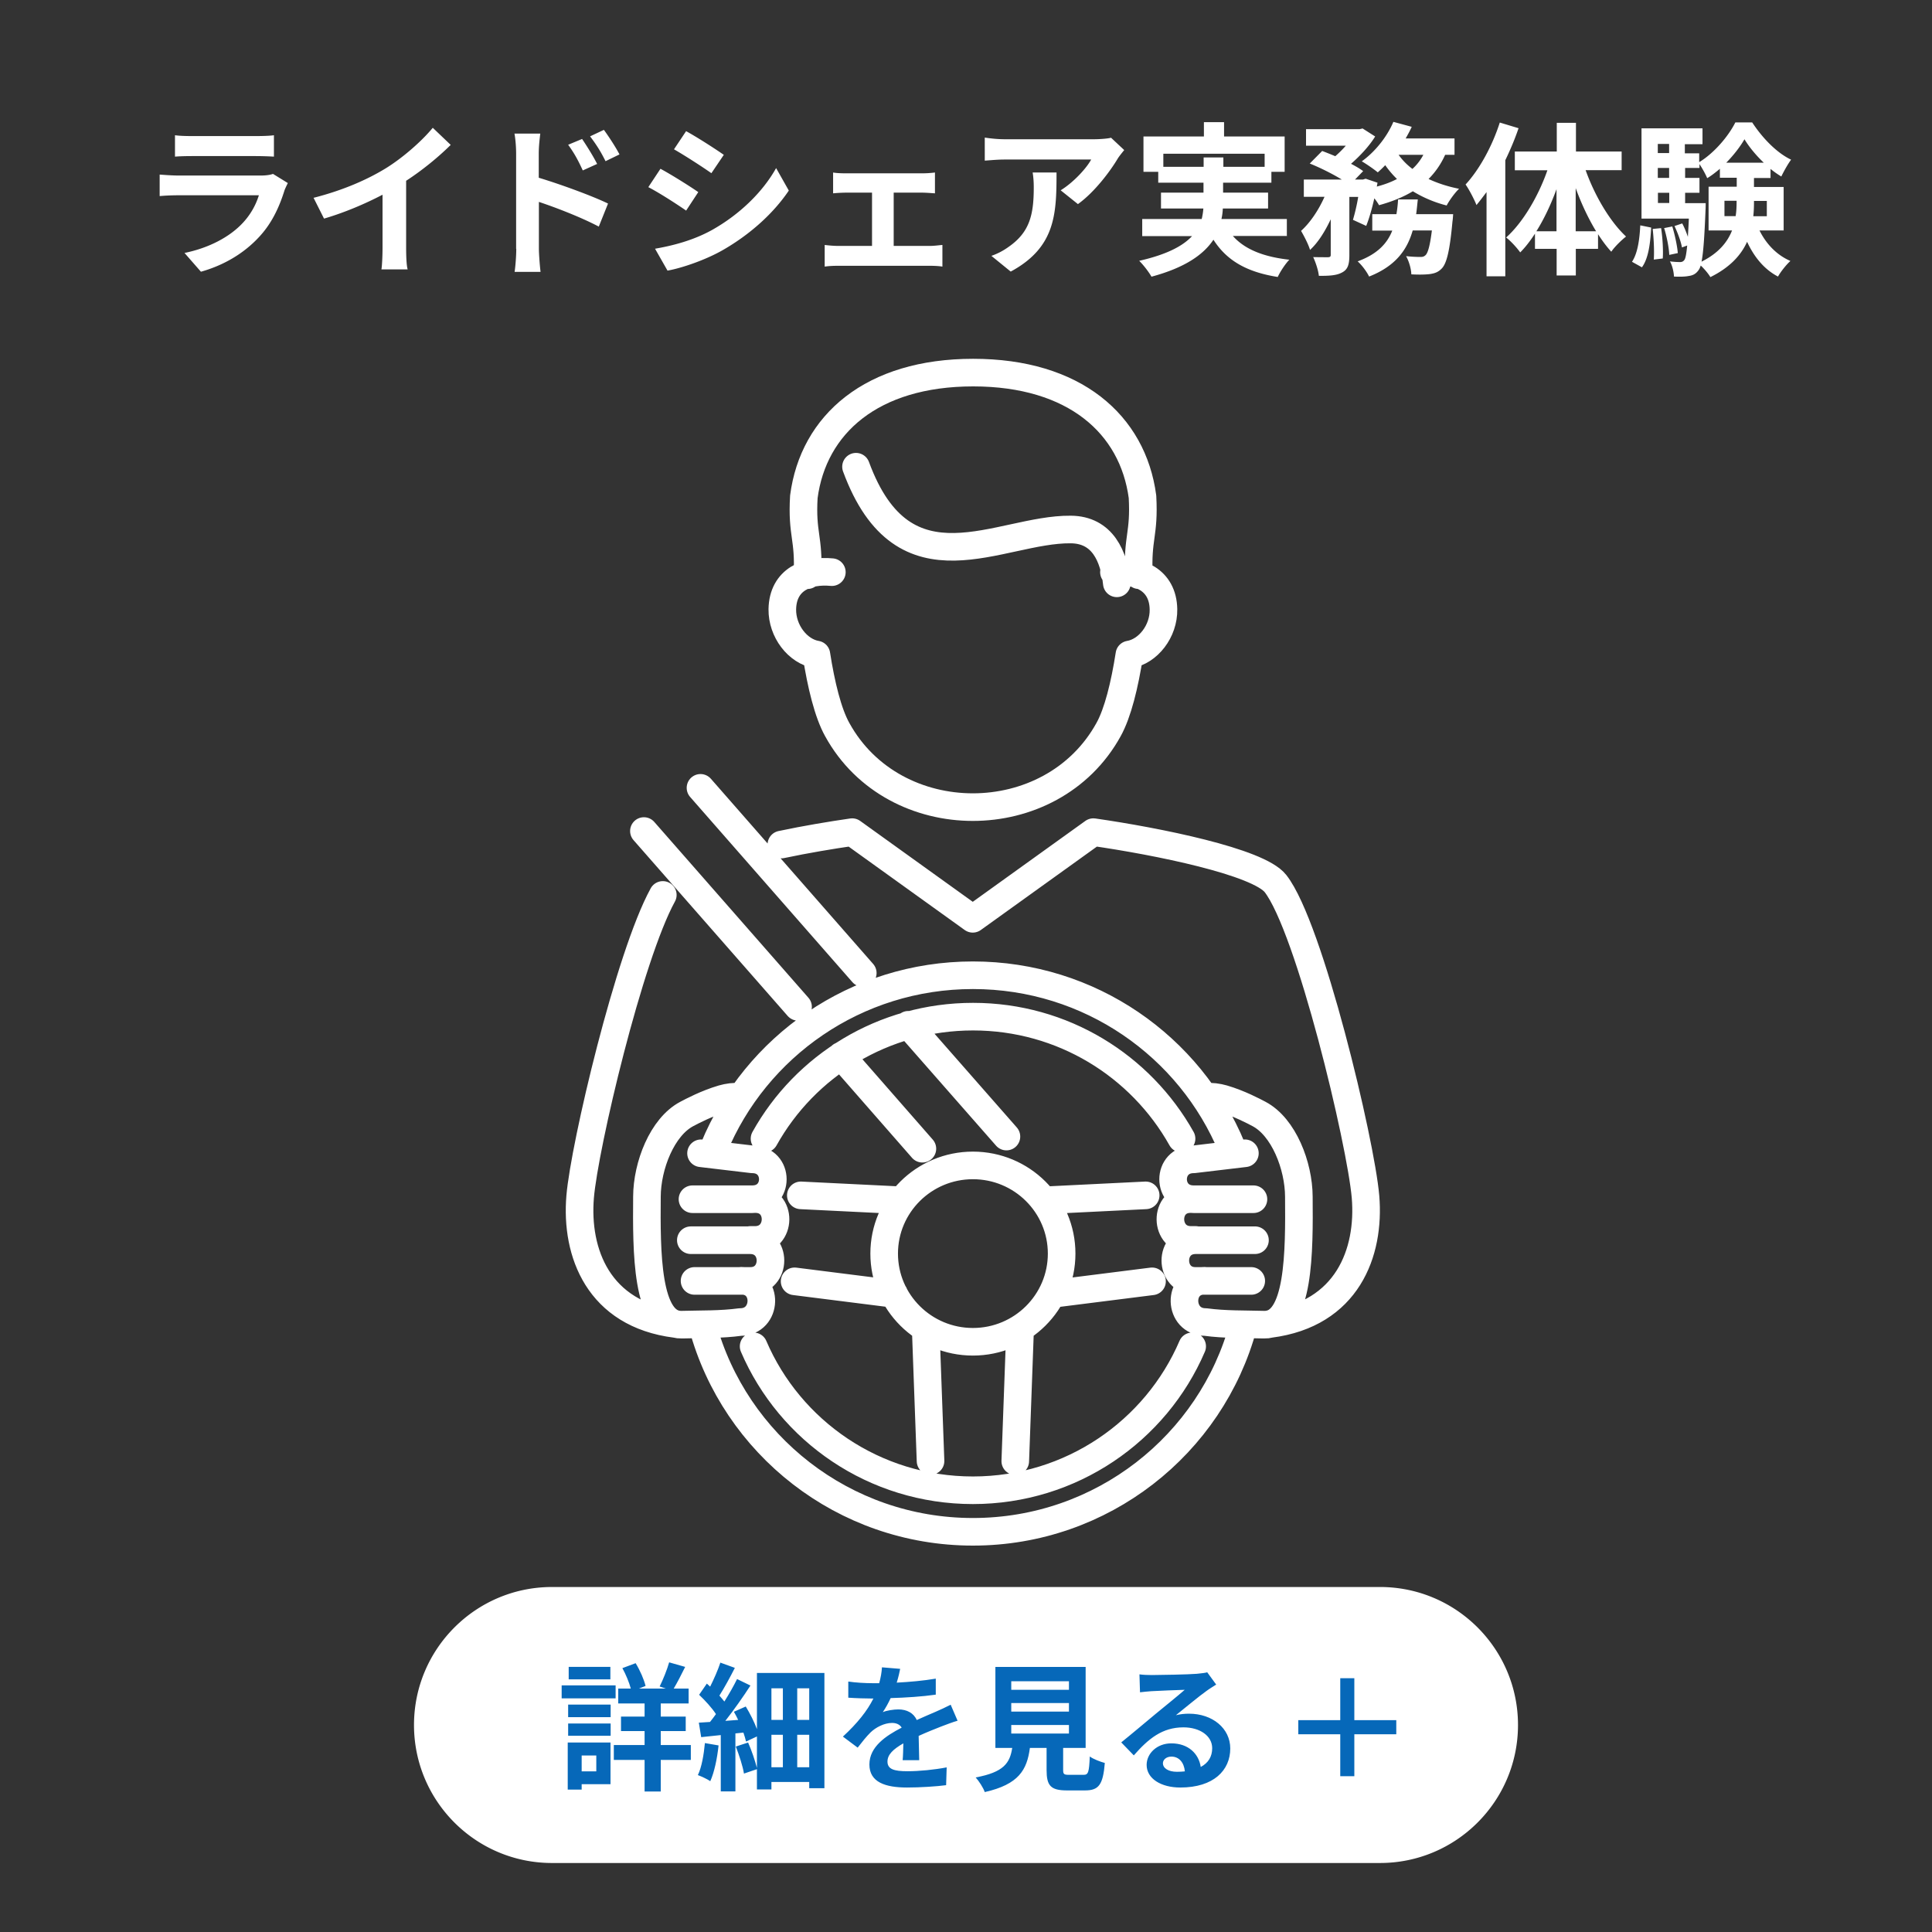
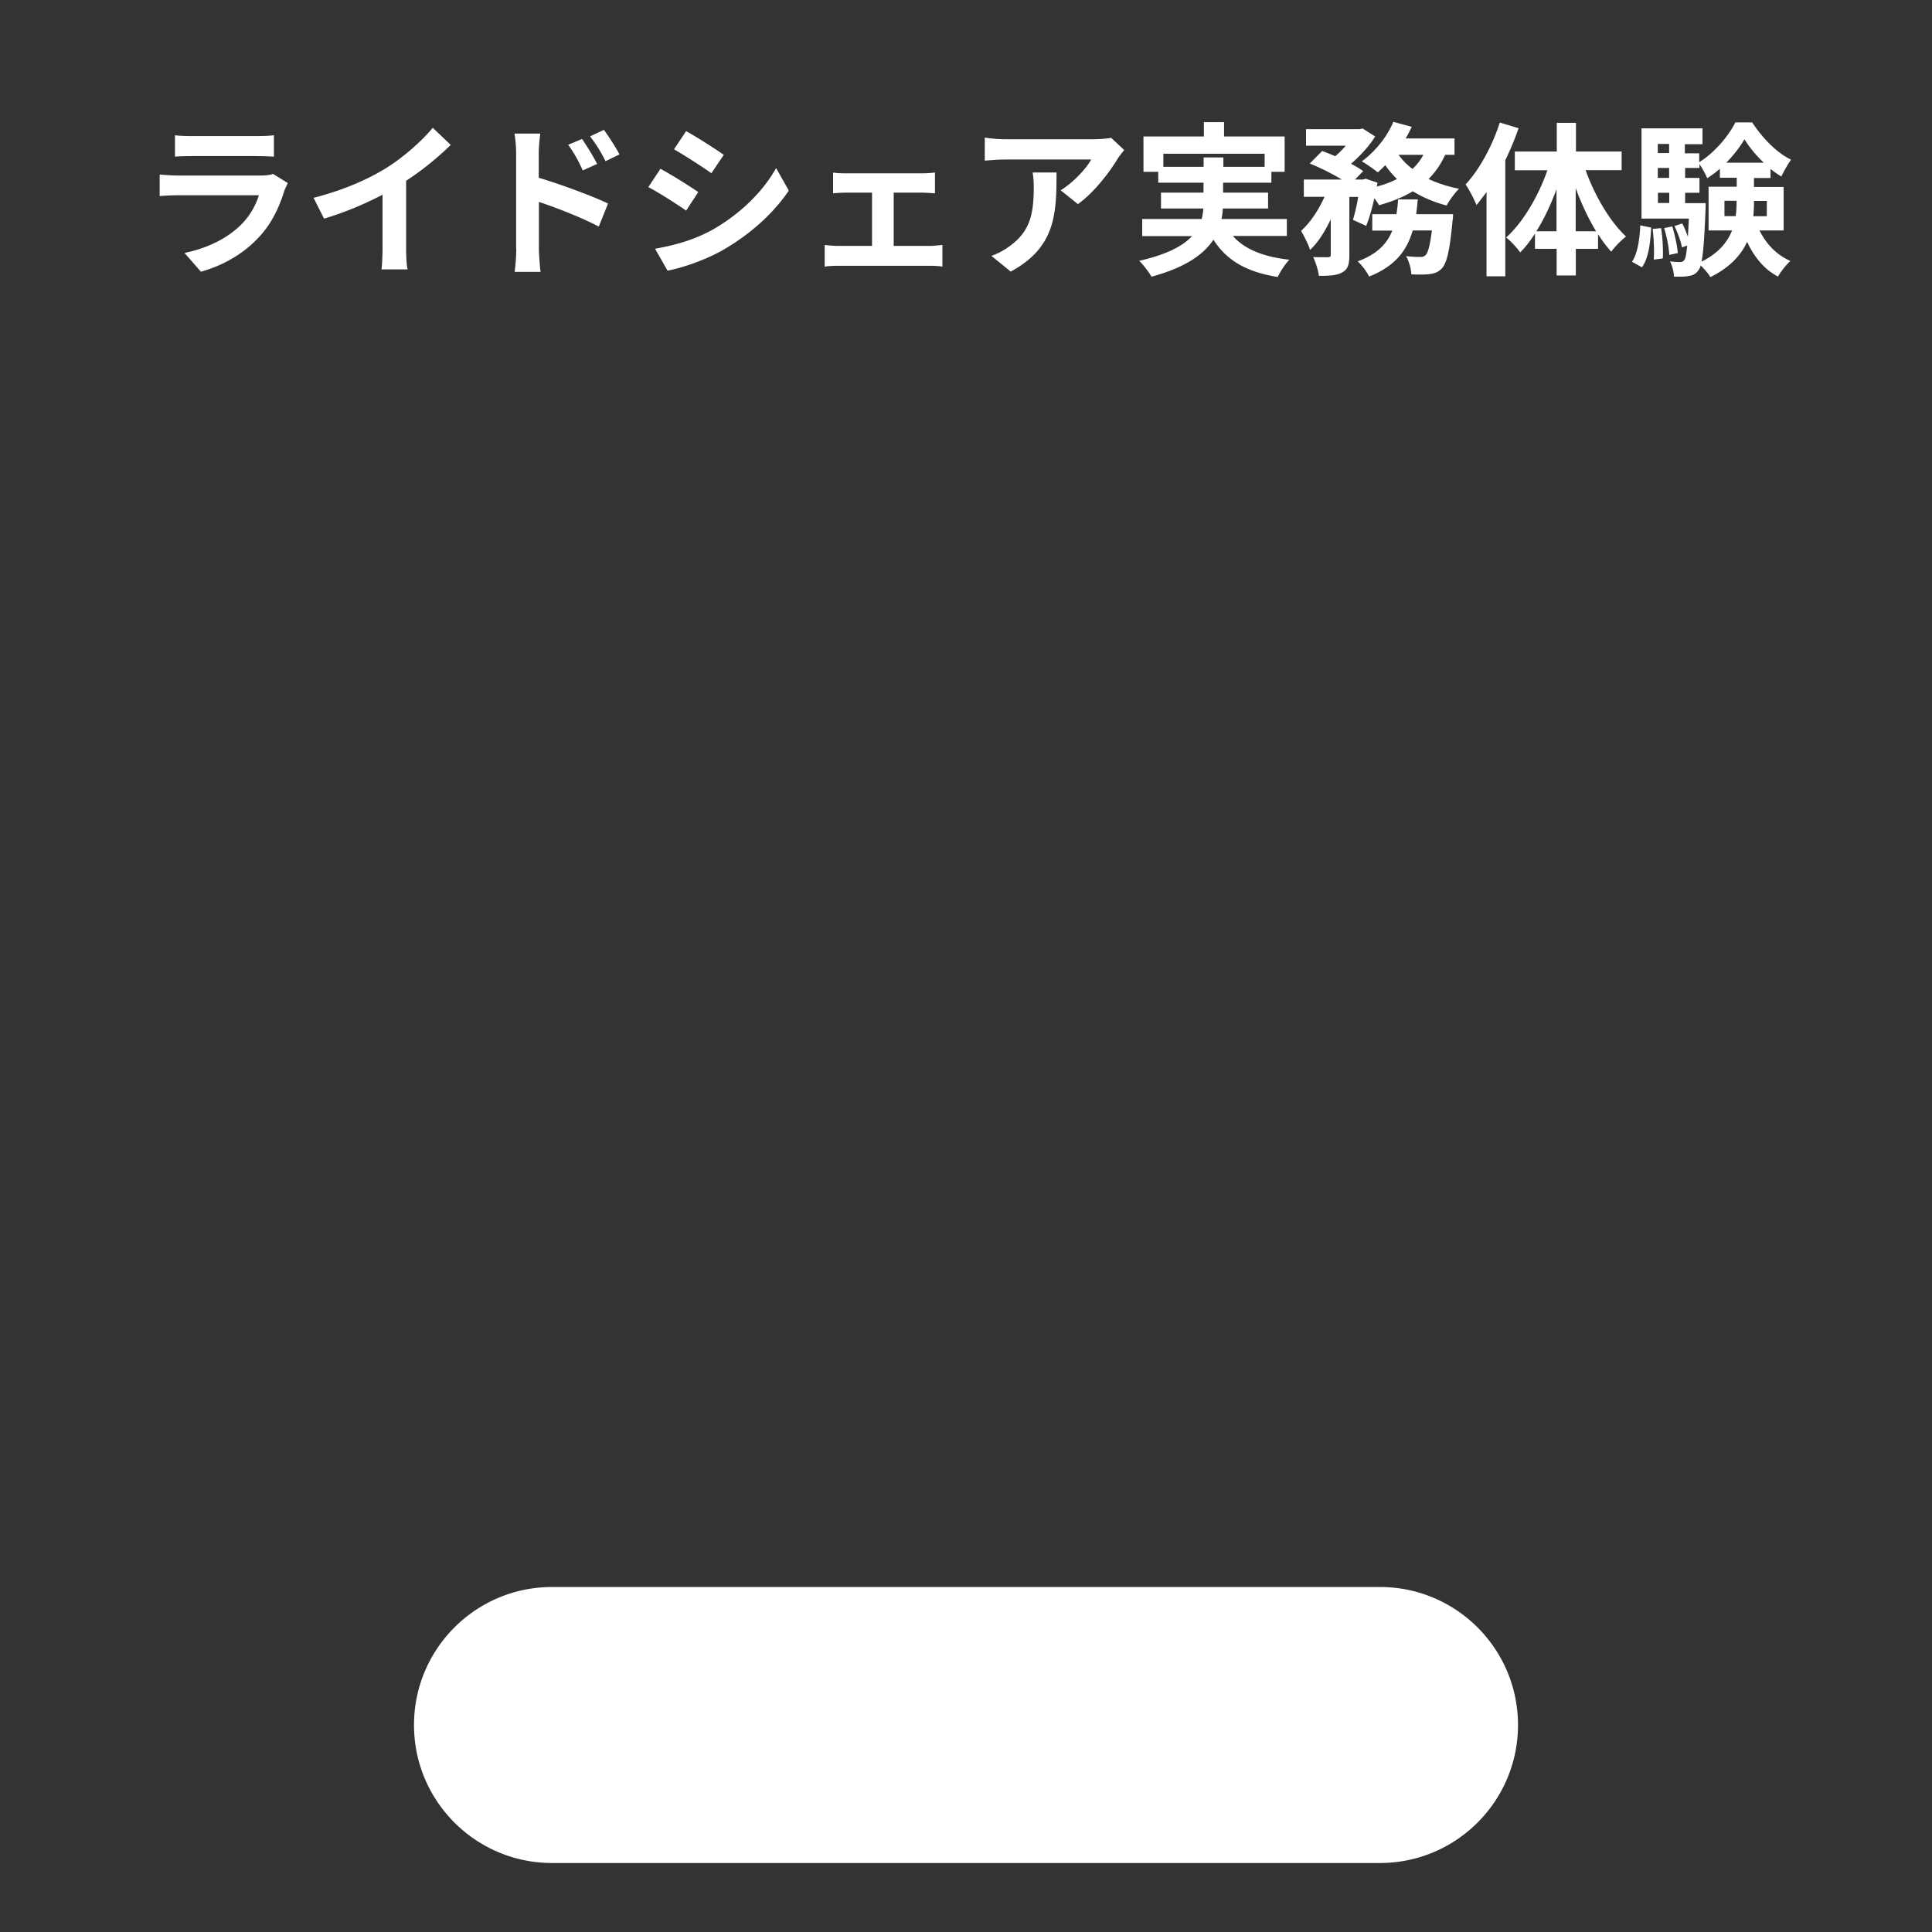
<svg xmlns="http://www.w3.org/2000/svg" data-name="レイヤー 1" viewBox="0 0 140 140">
  <rect x="0" y="0" width="140" height="140" fill="#333333" stroke="none" />
  <path d="M40 115h60c5.52 0 10 4.48 10 10s-4.48 10-10 10H40c-5.52 0-10-4.48-10-10s4.48-10 10-10zM12.68 9.8c.34.05.84.06 1.25.06h4.62c.37 0 .96-.01 1.3-.06v1.55c-.32-.02-.89-.04-1.32-.04h-4.6c-.38 0-.9.01-1.25.04V9.8zm8.17 3.48c-.08.16-.18.37-.23.5-.36 1.16-.88 2.33-1.78 3.32-1.21 1.34-2.75 2.16-4.28 2.59l-1.19-1.36c1.8-.37 3.24-1.16 4.15-2.1a5.2 5.2 0 001.24-2.08h-5.8c-.29 0-.89.01-1.39.06v-1.56c.5.04 1.02.07 1.39.07h5.94c.38 0 .71-.05.88-.12l1.07.66zm1.89 1.05c2.15-.55 3.91-1.33 5.24-2.15 1.24-.77 2.6-1.97 3.38-2.92l1.3 1.24c-.91.9-2.06 1.84-3.23 2.6v4.85c0 .53.02 1.27.11 1.57h-1.9c.05-.29.08-1.04.08-1.57v-3.84c-1.24.65-2.76 1.3-4.24 1.73l-.76-1.51zm19.44-4.26c.34.5.82 1.27 1.09 1.81l-1.04.47c-.35-.76-.61-1.24-1.06-1.86l1.01-.42zm1.58-.66c.35.48.85 1.24 1.13 1.78l-1.01.49c-.38-.76-.67-1.2-1.12-1.8l1-.47zm-6.36 8.62v-6.9c0-.43-.04-1.02-.12-1.45h1.87c-.05.42-.11.95-.11 1.45v1.75c1.6.48 3.91 1.33 5.02 1.87l-.67 1.67c-1.25-.66-3.05-1.36-4.34-1.79v3.4c0 .34.06 1.18.12 1.67h-1.88c.07-.47.12-1.2.12-1.67zM49.71 9.5c.79.43 2.11 1.28 2.74 1.72l-.9 1.33c-.67-.47-1.92-1.28-2.71-1.73l.88-1.32zm-2.23 8.52c1.34-.23 2.78-.62 4.09-1.34 2.04-1.14 3.71-2.78 4.67-4.5l.92 1.63c-1.12 1.66-2.81 3.18-4.78 4.31-1.22.7-2.94 1.3-4.01 1.49l-.9-1.58zm.38-5.79c.8.43 2.12 1.26 2.74 1.69l-.88 1.34c-.68-.47-1.93-1.28-2.74-1.7l.88-1.33zm12.5.27c.26.05.68.06.95.06h5.5c.29 0 .65-.02.94-.06v1.51c-.3-.02-.66-.05-.94-.05h-2.05v3.86h2.62c.32 0 .66-.05.91-.07v1.57c-.26-.05-.71-.06-.91-.06h-6.64c-.29 0-.66.01-.98.06v-1.57c.31.04.68.07.98.07h2.45v-3.86h-1.87c-.25 0-.68.02-.95.05V12.5zm21.1-1.62c-.13.16-.36.44-.47.62-.56.94-1.7 2.45-2.88 3.29l-1.25-1c.96-.59 1.9-1.64 2.21-2.23h-6.25c-.5 0-.9.04-1.46.08V9.97c.46.07.96.12 1.46.12h6.47c.34 0 1-.04 1.22-.11l.95.89zm-4.9 1.62c0 2.98-.06 5.42-3.32 7.18l-1.4-1.14c.38-.13.82-.34 1.26-.66 1.52-1.06 1.81-2.33 1.81-4.3 0-.37-.02-.7-.08-1.08h1.74zm7.73-.41h2.93v-.68h1.43v.68h2.99v-.95H84.3v.95zm8.99 5.01h-3.94c.85.96 2.2 1.51 4.09 1.72-.29.3-.66.86-.84 1.25-2.28-.36-3.71-1.21-4.66-2.7-.71 1.07-2.04 2.02-4.49 2.68-.17-.31-.58-.85-.89-1.15 2.02-.46 3.17-1.08 3.83-1.79h-3.61v-1.24h4.31c.06-.25.1-.5.12-.76h-3.07v-1.15h3.08v-.72h-3.28v-.79h-1.07V9.89h4.38V8.85h1.46v1.04h4.39v2.56h-.96v.79h-3.5v.72h3.26v1.15h-3.28c-.01.25-.04.5-.1.76h4.74v1.24zm9.34-1.58h2.68s-.02.37-.05.54c-.19 2.08-.41 3-.76 3.38-.26.28-.52.37-.88.42-.3.04-.79.05-1.34.02-.01-.4-.17-.95-.38-1.32.43.05.84.06 1.03.06.17 0 .26-.02.38-.13.17-.16.32-.67.46-1.79h-1.39c-.41 1.43-1.26 2.59-3.16 3.34-.16-.34-.53-.84-.83-1.1 1.44-.53 2.14-1.3 2.51-2.23h-1.45v-1.19h1.75c.06-.35.1-.7.12-1.07h1.43c-.04.36-.07.72-.12 1.07zm.52-4.3h-1.79c.26.37.6.72 1 1.02.32-.29.59-.64.79-1.02zm2.28 0h-.7a5.91 5.91 0 01-1.2 1.75c.66.31 1.4.55 2.21.71-.31.29-.71.85-.9 1.21-.91-.23-1.73-.59-2.45-1.03-.71.43-1.54.76-2.45 1.01-.07-.13-.19-.31-.34-.5-.17.74-.37 1.46-.59 2l-.96-.44c.13-.44.28-1.04.38-1.66h-.64v4.22c0 .65-.1 1.03-.52 1.25-.41.23-.95.25-1.69.25-.04-.4-.23-.97-.41-1.36.44.01.92.01 1.08.01.14-.01.19-.04.19-.18v-2.57c-.42.89-.92 1.69-1.5 2.22-.12-.41-.43-1-.65-1.38.66-.59 1.28-1.52 1.7-2.47h-1.5v-1.25h2.75c-.67-.41-1.57-.86-2.32-1.16l.9-.91c.29.11.62.24.95.38.26-.23.53-.49.76-.76h-2.88v-1.2h3.88l.22-.05.91.58c-.41.67-1.08 1.4-1.75 1.98.35.18.65.36.88.53l-.59.61h.58l.19-.06.86.29-.05.28c.53-.14 1.03-.32 1.46-.55-.31-.3-.6-.64-.85-1-.18.19-.36.36-.54.52-.28-.23-.83-.61-1.16-.8.94-.67 1.82-1.75 2.29-2.86l1.33.36c-.13.29-.28.56-.44.84h3.54v1.19zm3.26-2.34l1.36.41c-.26.77-.59 1.55-.96 2.32v8.41h-1.36v-6.1c-.24.32-.49.65-.73.94-.13-.35-.53-1.13-.79-1.49 1.01-1.09 1.94-2.8 2.48-4.49zm5.5 7.88h1.48c-.56-.92-1.07-2-1.48-3.13v3.13zm-2.85 0h1.46v-3.05c-.4 1.1-.9 2.16-1.46 3.05zm6.17-4.43h-2.6c.66 1.85 1.76 3.72 2.93 4.81-.32.25-.82.73-1.07 1.1-.34-.37-.65-.79-.96-1.27v1.06h-1.61v1.93h-1.39v-1.93h-1.57v-1.1c-.34.52-.68.97-1.07 1.36-.24-.34-.7-.84-1.02-1.08 1.21-1.08 2.33-2.98 2.99-4.87h-2.36v-1.36h3.04V8.9h1.39v2.08h3.31v1.36zm1.48 7.04l-.72-.4c.41-.61.55-1.62.6-2.64l.79.16c-.06 1.09-.18 2.21-.67 2.88zm.78-2.78l.61-.06c.11.7.16 1.62.12 2.2l-.65.08c.04-.6 0-1.51-.08-2.22zm.82-.06l.6-.12c.19.62.36 1.42.4 1.93l-.62.13c-.02-.52-.18-1.32-.37-1.94zm1.51-1.81h1.51s0 .31-.01.47c-.08 1.98-.16 3.13-.29 3.77 1.24-.62 1.88-1.42 2.21-2.26h-1.7v-3.17h2.04v-.65h-1.22v-.65c-.3.25-.6.49-.92.68-.13-.31-.36-.72-.56-1.02v.28h-1.04v.72h1.04v1.08h-1.04v.74zm-1.95-.75v.74h.82v-.74h-.82zm.81-1.8h-.82v.72h.82v-.72zm0-1.74h-.82v.66h.82v-.66zm4.14 1.36h2.72c-.56-.53-1.07-1.15-1.4-1.7-.31.54-.78 1.15-1.32 1.7zm2.95 2.77h-.94v.05c0 .35-.01.7-.05 1.06h.98v-1.1zm-3.07 1.1h.8c.06-.36.07-.72.07-1.07v-.04h-.88v1.1zm4.29 1.04h-1.76c.48.97 1.24 1.78 2.24 2.21-.29.26-.7.77-.9 1.13-1-.52-1.73-1.42-2.24-2.52-.43.96-1.24 1.86-2.66 2.56-.14-.24-.44-.6-.7-.84-.05.16-.1.26-.16.34-.2.28-.42.38-.72.42-.24.05-.62.06-1.06.04-.01-.34-.12-.8-.29-1.1.31.04.58.05.73.05.14 0 .23-.04.32-.16.08-.12.14-.42.2-1.04l-.38.14c-.07-.42-.31-1.07-.54-1.55l.56-.19c.16.3.3.65.41.97.02-.36.05-.8.07-1.32h-3.43V9.3h4.42v1.15h-1.28v.66h1.04v.64c1.08-.65 2.12-1.88 2.62-2.88h1.22c.72 1.1 1.76 2.2 2.82 2.7-.25.34-.53.85-.71 1.22a6.52 6.52 0 01-.78-.55v.66h-1.2v.65h2.15v3.17z" fill="#fff" />
-   <path d="M44.23 120.79v.9h-3.02v-.9h3.02zm.38 1.34v.94H40.7v-.94h3.91zm-1.4 5.08h-1.06v1.15h1.06v-1.15zm1.03-.94v3.02h-2.09v.39h-1.01v-3.41h3.1zm-3.07-.49v-.89h3.08v.89h-3.08zm0-1.35v-.91h3.08v.91h-3.08zm8.89 2.02v1.08h-2.18v2.29h-1.17v-2.29h-2.23v-1.08h2.23v-1.01H45v-1.05h1.71v-.95H44.8v-1.08h.91c-.12-.45-.36-1.03-.61-1.48l.96-.36c.32.52.61 1.19.72 1.65l-.48.19h1.95l-.45-.15c.24-.48.54-1.22.69-1.75l1.16.33c-.28.57-.58 1.15-.83 1.57h1.08v1.08h-2.02v.95h1.81v1.05h-1.81v1.01h2.18zm1.02-.14l.99.17c-.1.95-.31 1.95-.6 2.59-.2-.14-.65-.35-.9-.44.28-.58.43-1.48.51-2.32zm6.69 1.75h.87v-2.35h-.87v2.35zm-1.87-2.35v2.35h.83v-2.35h-.83zm.83-3.37h-.83v2.29h.83v-2.29zm1.91 2.29v-2.29h-.87v2.29h.87zm-3.79-3.4h4.89v8.35h-1.1v-.45H55.9v.54h-1.05v-1.47l-.94.32c-.08-.52-.35-1.34-.59-1.96l.89-.29c.26.58.5 1.31.64 1.84v-2.28l-.79.37c-.04-.19-.11-.41-.19-.65l-.58.06v4.2h-1.06v-4.08c-.51.05-.99.1-1.42.15l-.17-1.05c.24-.01.52-.03.81-.05.14-.18.29-.37.43-.57-.29-.45-.79-.99-1.22-1.4l.56-.81c.08.07.16.14.24.22.28-.56.57-1.22.74-1.74l1.05.38c-.35.69-.77 1.46-1.12 2.01.13.15.26.3.36.43.35-.56.68-1.14.92-1.63l.97.47c-.53.82-1.2 1.77-1.82 2.56l.93-.07c-.1-.2-.2-.41-.31-.59l.86-.38c.31.51.62 1.12.81 1.64v-4.07zm10.38-.3c-.05.25-.12.58-.25 1 .95-.05 1.95-.14 2.83-.29v1.16c-.96.14-2.19.22-3.27.25-.17.37-.37.73-.57 1.02.26-.12.8-.2 1.13-.2.61 0 1.11.26 1.33.77.52-.24.94-.41 1.35-.59.39-.17.74-.33 1.11-.52l.5 1.16c-.32.09-.85.29-1.19.42-.45.18-1.02.4-1.63.68.01.56.03 1.3.04 1.76h-1.2c.03-.3.04-.78.05-1.22-.75.43-1.15.82-1.15 1.32 0 .55.47.7 1.45.7.85 0 1.96-.11 2.84-.28l-.04 1.29c-.66.09-1.89.17-2.83.17-1.57 0-2.73-.38-2.73-1.67s1.2-2.08 2.34-2.67c-.15-.25-.42-.34-.7-.34-.56 0-1.18.32-1.56.69-.3.3-.59.66-.93 1.1l-1.07-.8c1.05-.97 1.76-1.86 2.21-2.76h-.13c-.41 0-1.14-.02-1.69-.06v-1.17c.51.08 1.25.12 1.76.12h.48c.11-.4.18-.79.2-1.15l1.32.11zm8.05 4.07v.62h4.18V125h-4.18zm0-1.59v.62h4.18v-.62h-4.18zm0-1.58v.62h4.18v-.62h-4.18zm4.2 6.78h1.04c.34 0 .4-.17.45-1.33.25.19.78.39 1.09.47-.13 1.58-.44 1.99-1.43 1.99h-1.32c-1.19 0-1.47-.36-1.47-1.48v-1.6h-1.21c-.21 1.59-.8 2.64-3.27 3.2-.11-.32-.43-.81-.66-1.06 2.05-.38 2.48-1.05 2.65-2.14h-1.22v-5.87h6.54v5.87h-1.63v1.59c0 .32.06.36.44.36zm6.79-.84c0 .37.41.62 1.01.62.21 0 .4-.01.58-.03-.06-.65-.43-1.07-.97-1.07-.38 0-.62.23-.62.48zm-1.7-6.44c.28.04.63.05.91.05.53 0 2.67-.04 3.24-.09.41-.04.64-.07.76-.11l.65.89c-.23.15-.47.29-.7.46-.54.38-1.59 1.26-2.22 1.76.33-.08.63-.11.95-.11 1.7 0 2.99 1.06 2.99 2.52 0 1.58-1.2 2.83-3.62 2.83-1.39 0-2.44-.64-2.44-1.64 0-.81.73-1.56 1.79-1.56 1.24 0 1.99.76 2.13 1.71.55-.29.83-.75.83-1.36 0-.9-.9-1.51-2.08-1.51-1.53 0-2.53.81-3.6 2.03l-.91-.94c.71-.57 1.92-1.59 2.51-2.08.56-.46 1.6-1.3 2.09-1.73-.51.01-1.89.07-2.42.1-.27.02-.59.05-.82.08l-.04-1.3zm18.61 4.34h-3.04v3.04h-1.02v-3.04h-3.04v-1.02h3.04v-3.04h1.02v3.04h3.04v1.02z" fill="#0668b9" />
-   <path d="M58.51 41.68c.13-2.75-.42-2.93-.26-5.68.69-5.26 4.93-9 12.27-9s11.57 3.74 12.27 9c.15 2.75-.39 2.93-.26 5.68m-1.6.59c-.21-1.94-1.02-3.89-3.35-3.9-5.15-.05-12.07 4.91-15.55-4.55m18.69 7.64c1.76-.18 3.55.53 3.59 2.69.03 1.59-1.11 3.05-2.47 3.28-.34 2.19-.84 4.24-1.51 5.44-4.13 7.49-15.54 7.49-19.66 0-.67-1.2-1.17-3.25-1.51-5.44-1.36-.23-2.49-1.7-2.47-3.28.04-2.18 1.82-2.86 3.59-2.69m-9.95 51.36h4.05c1.92 0 1.96-2.95-.03-2.95h-4.29m.12-2.97h4.33c1.99 0 1.99-2.89 0-2.89l-3.71-.44m2.93-4.1c-.58-.02-.94.03-1.37.15-1.16.34-2.23.91-2.59 1.1-1.79.94-2.88 3.75-2.89 5.99-.03 3.94-.06 9.35 2.53 9.28 1.41-.04 2.82 0 4.23-.19 1.99 0 2.06-2.99.08-2.99m.65-2.96h.34c1.96 0 2-2.96.03-2.96m-.13 10.67c2.63 6.14 8.76 10.43 15.89 10.43s13.26-4.3 15.89-10.43M55.4 82.51c2.94-5.28 8.61-8.84 15.11-8.84s12.15 3.56 15.11 8.84M50.91 96.08C53.24 104.67 61.13 111 70.5 111s17.27-6.33 19.59-14.92m-38.36-12.9c3.03-7.34 10.29-12.51 18.77-12.51s15.74 5.16 18.77 12.51m1.4 9.64h-4.05c-1.92 0-1.96-2.95.03-2.95h4.29m-.11-2.97H86.5c-1.99 0-1.99-2.89 0-2.89l3.71-.44m-2.94-4.1c.58-.02.94.03 1.37.15 1.16.34 2.23.91 2.59 1.1 1.79.94 2.88 3.75 2.89 5.99.03 3.94.06 9.35-2.53 9.28-1.41-.04-2.82 0-4.23-.19-1.99 0-2.06-2.99-.08-2.99m-.64-2.96h-.34c-1.96 0-2-2.96-.03-2.96M56.62 61.2c1.8-.38 3.61-.68 5.13-.9l8.74 6.28 8.74-6.28c4.6.66 11.96 2.14 13.2 3.73 2.47 3.16 6.18 18.73 6.52 22.69.34 4.05-1.32 8.5-6.92 9.22m-43.07 0c-5.6-.71-7.26-5.16-6.92-9.22.31-3.69 3.56-17.45 5.99-21.87m9.8 8.11L46.66 60.22m20.18 23.02l-5.89-6.73m4.87-2.25l7.11 8.1M50.76 57.09l11.76 13.42m4.91 35.36l-.35-9.57m6.84.01l-.35 9.57m9.91-13.03l-7.21.91m-.57-6.78l7.32-.36m-25.44 6.23l7.21.91m.56-6.78l-7.32-.36m12.47-2.17c3.55 0 6.43 2.86 6.43 6.39s-2.88 6.39-6.43 6.39-6.43-2.86-6.43-6.39 2.88-6.39 6.43-6.39z" fill="none" stroke="#fff" stroke-linecap="round" stroke-linejoin="round" stroke-width="2" />
</svg>